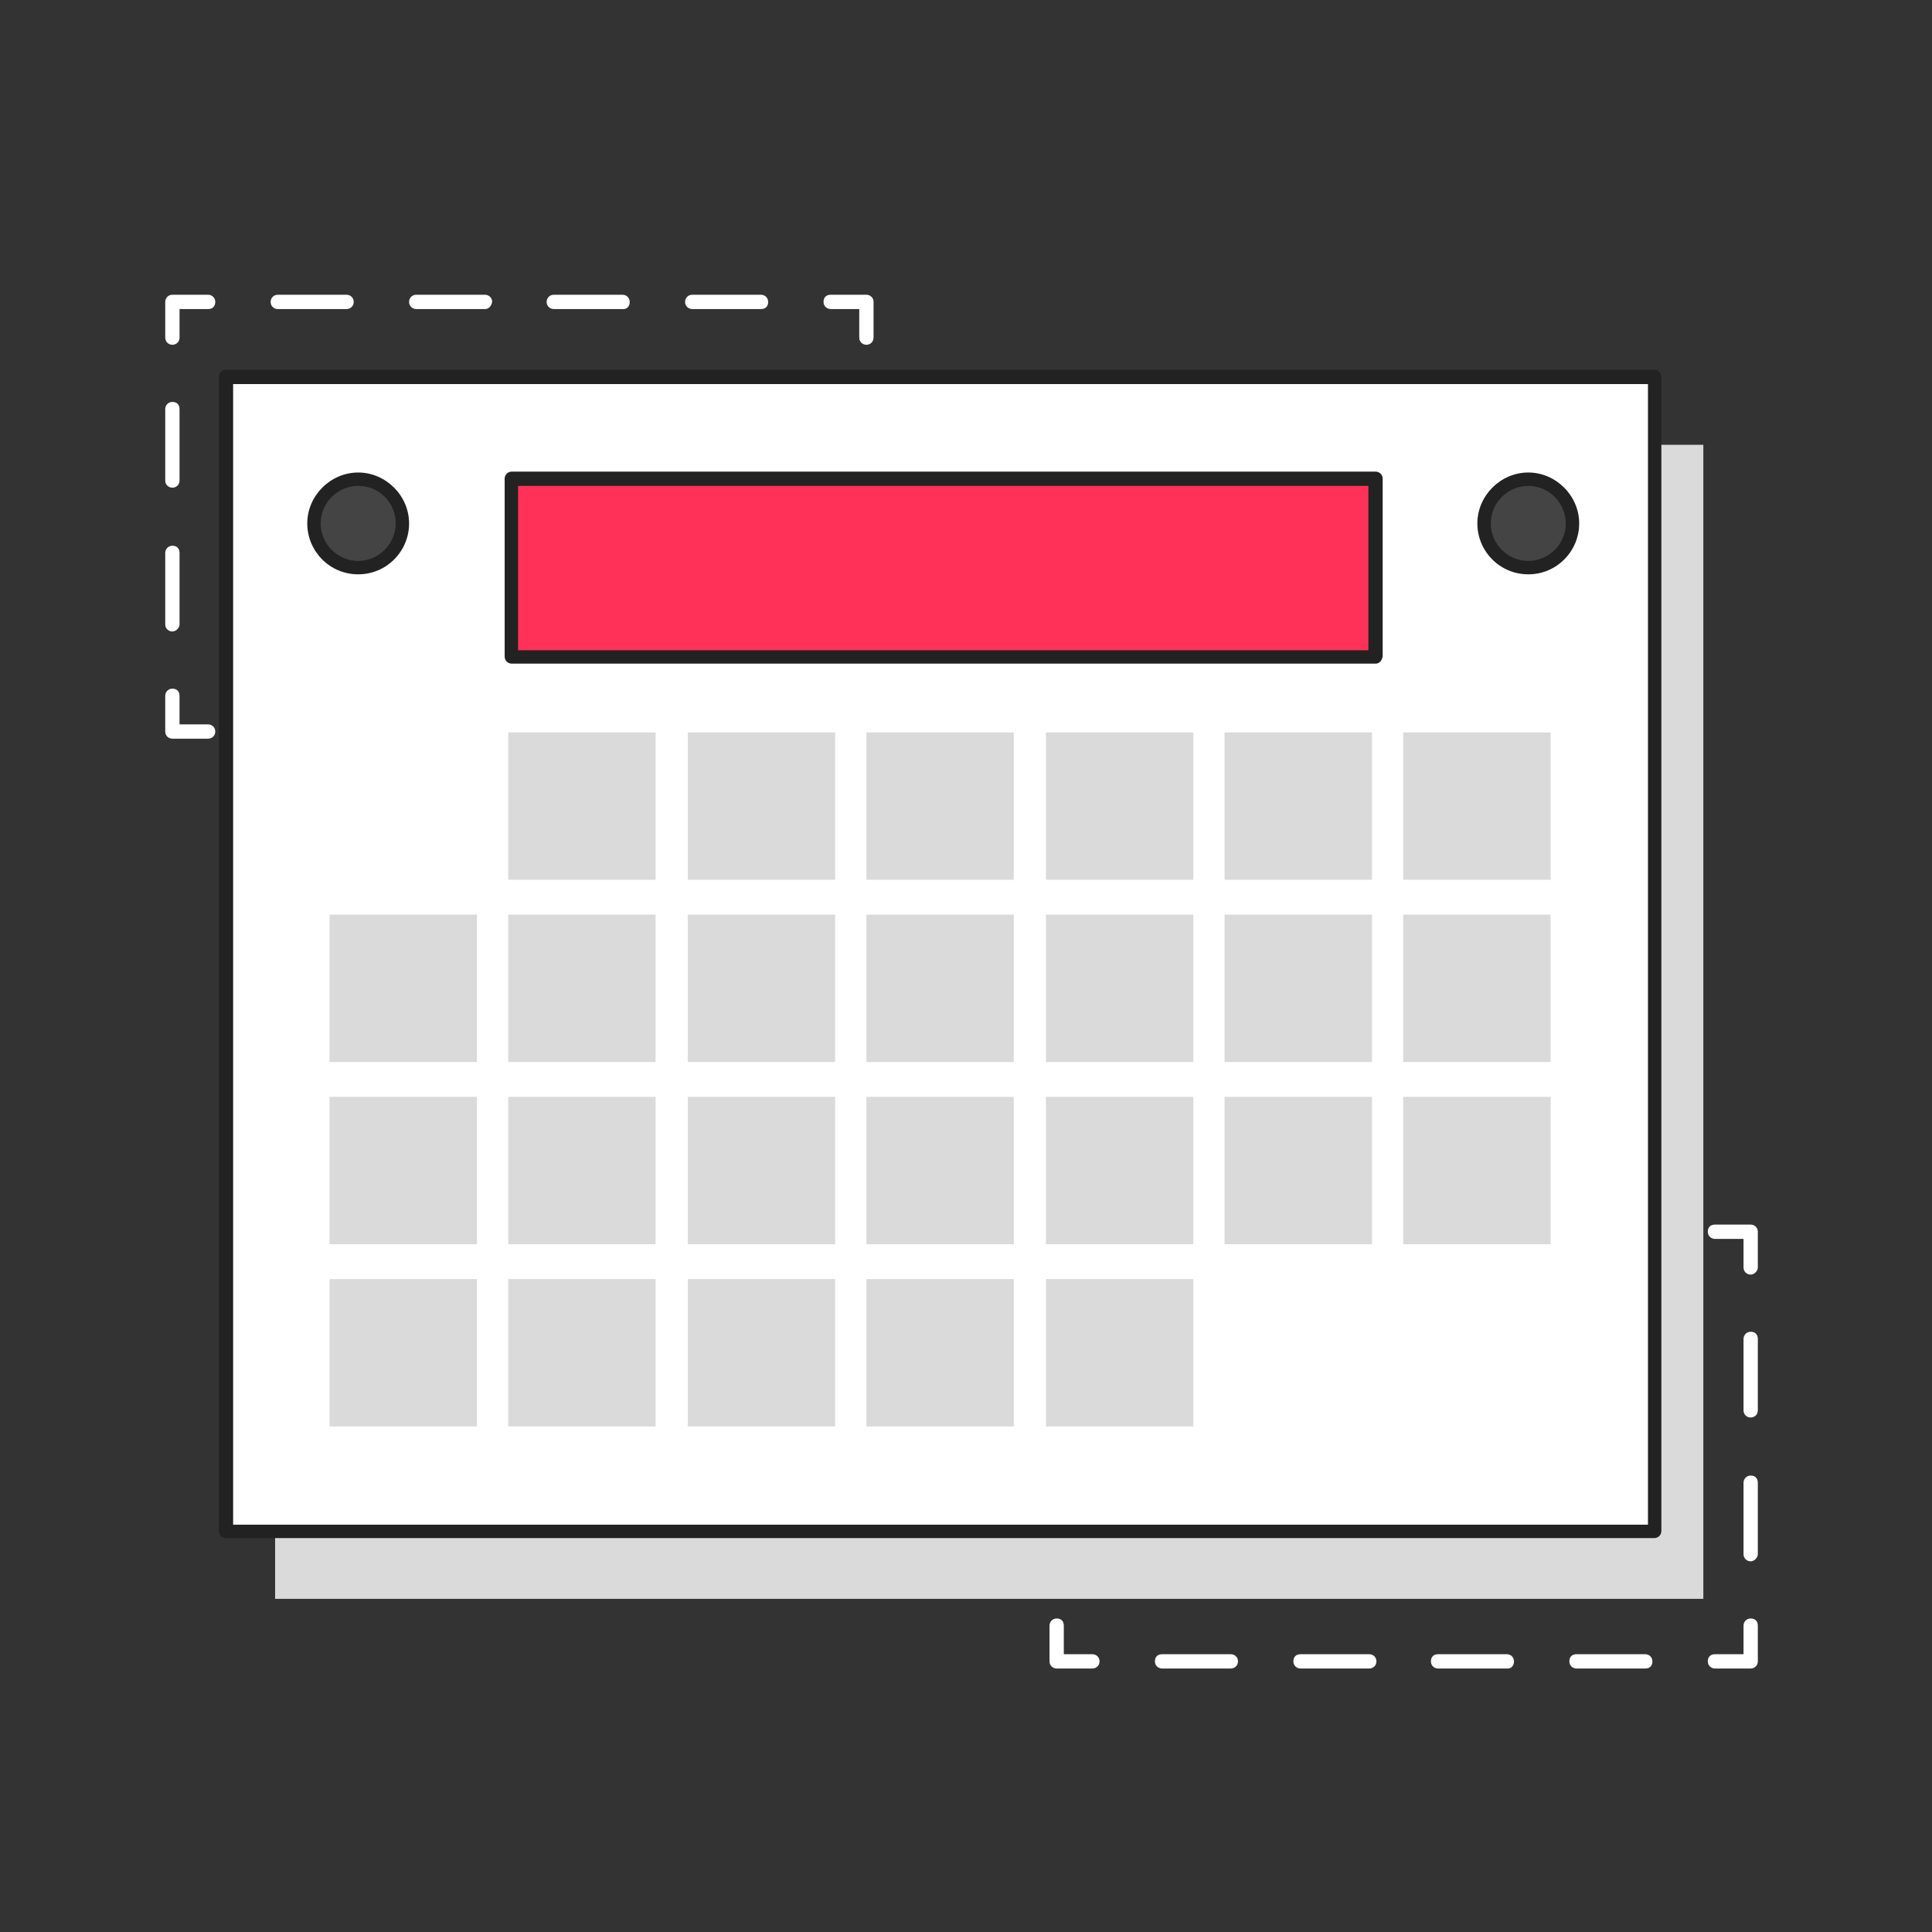
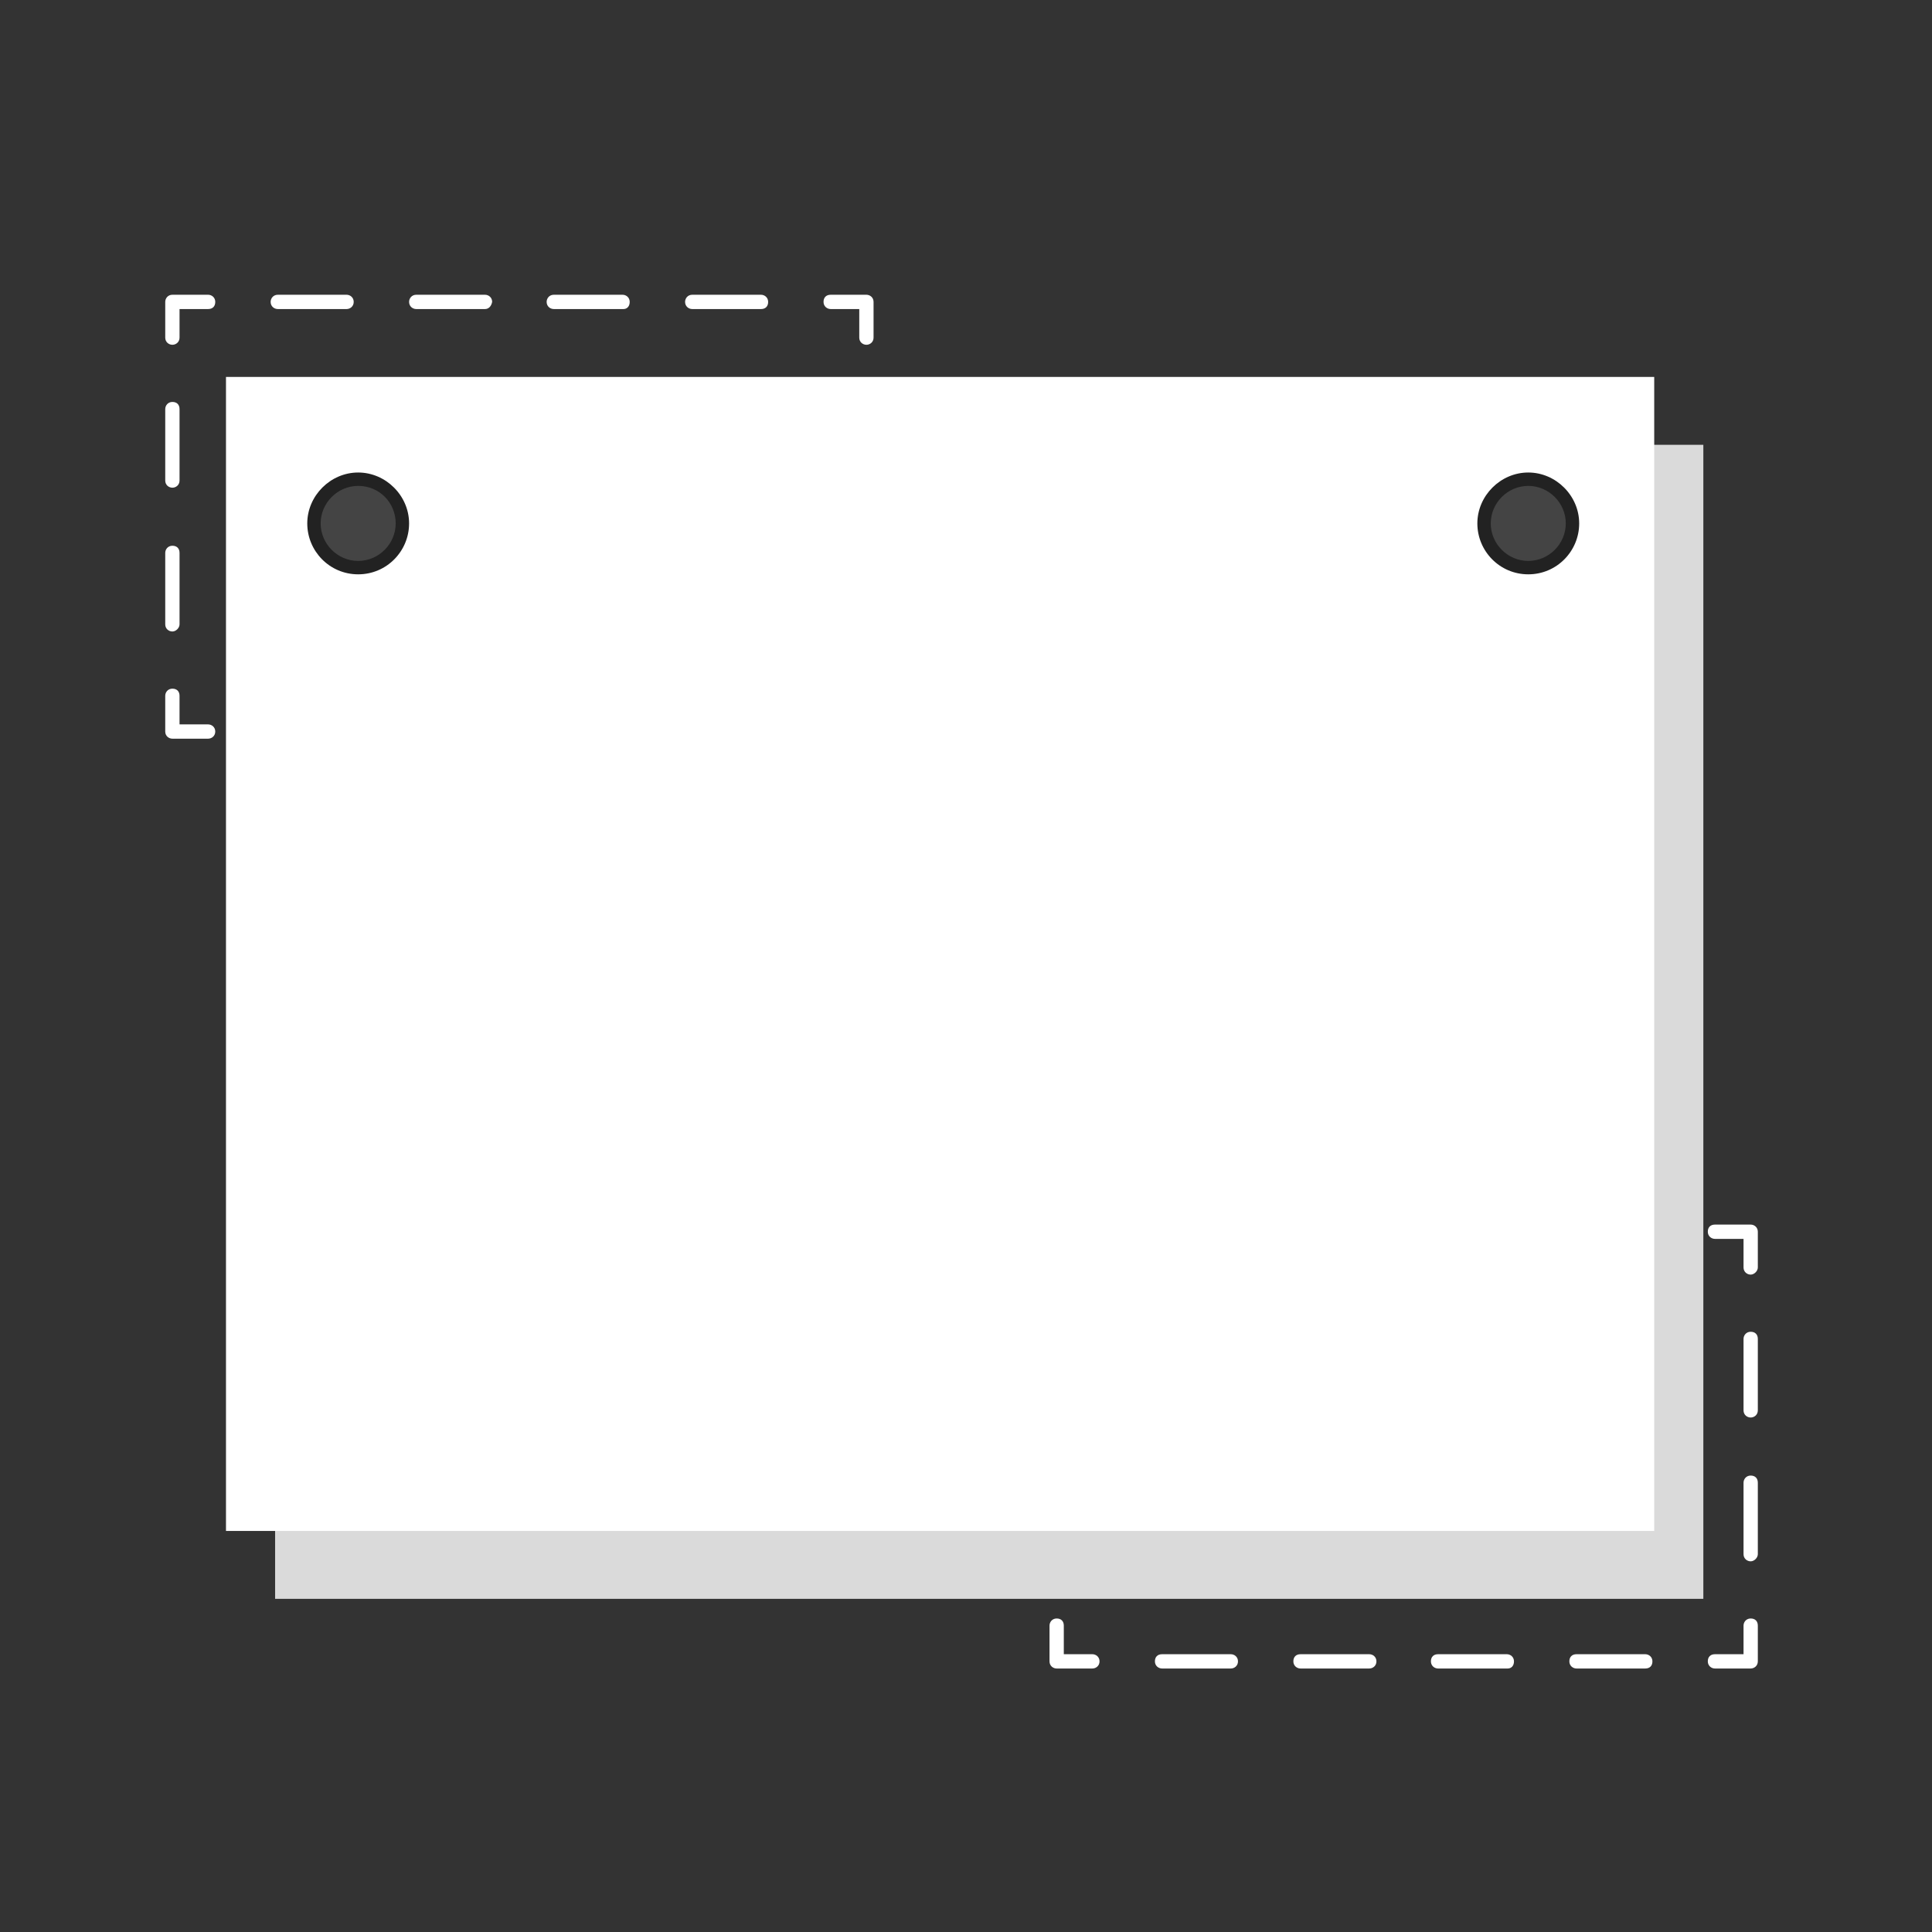
<svg xmlns="http://www.w3.org/2000/svg" width="400" height="400" fill="none" viewBox="0 0 400 400">
  <rect x="0" y="0" width="400" height="400" fill="#333333" stroke="none" />
  <path fill="#fff" d="M179.38 152.936h-7.397c-.739 0-1.479-.555-1.479-1.48 0-.924.555-1.479 1.479-1.479h5.918v-5.733c0-.74.555-1.479 1.479-1.479.925 0 1.48.554 1.48 1.479v7.397c0 .74-.74 1.295-1.48 1.295ZM157.744 152.936h-14.24c-.739 0-1.479-.555-1.479-1.48 0-.739.555-1.479 1.479-1.479h14.24c.74 0 1.479.555 1.479 1.479-.185.925-.739 1.48-1.479 1.48Zm-28.664 0h-14.425c-.739 0-1.479-.555-1.479-1.48 0-.739.555-1.479 1.479-1.479h14.24c.74 0 1.479.555 1.479 1.479 0 .925-.554 1.48-1.294 1.48Zm-28.664 0h-14.24c-.74 0-1.479-.555-1.479-1.48 0-.739.555-1.479 1.48-1.479h14.239c.74 0 1.479.555 1.479 1.479 0 .925-.739 1.48-1.479 1.48Zm-28.664 0h-14.24c-.74 0-1.479-.555-1.479-1.48 0-.739.555-1.479 1.48-1.479h14.24c.739 0 1.478.555 1.478 1.479 0 .925-.74 1.48-1.479 1.48ZM43.089 152.936H35.69c-.74 0-1.48-.555-1.48-1.48v-7.397c0-.739.556-1.479 1.48-1.479.925 0 1.48.555 1.48 1.479v5.918h5.918c.74 0 1.479.555 1.479 1.479 0 .925-.74 1.48-1.48 1.48ZM35.691 130.744c-.74 0-1.48-.554-1.48-1.479v-14.794c0-.74.556-1.48 1.48-1.48.925 0 1.48.555 1.48 1.48v14.794c0 .74-.74 1.479-1.48 1.479Zm0-29.773c-.74 0-1.48-.555-1.48-1.48V84.698c0-.74.556-1.48 1.48-1.48.925 0 1.48.556 1.48 1.48v14.794c0 .925-.74 1.48-1.48 1.48ZM35.691 71.382c-.74 0-1.48-.554-1.48-1.48v-7.396c0-.74.556-1.48 1.48-1.48h7.398c.74 0 1.479.555 1.479 1.48 0 .924-.555 1.48-1.48 1.48h-5.917v5.917c0 .925-.74 1.48-1.48 1.48ZM157.559 63.985h-14.24c-.739 0-1.479-.555-1.479-1.48 0-.739.555-1.479 1.479-1.479h14.24c.74 0 1.479.555 1.479 1.48 0 .924-.554 1.48-1.479 1.48Zm-28.479 0h-14.425c-.739 0-1.479-.555-1.479-1.48 0-.739.555-1.479 1.479-1.479h14.24c.74 0 1.479.555 1.479 1.48 0 .924-.554 1.48-1.294 1.48Zm-28.664 0h-14.24c-.74 0-1.479-.555-1.479-1.48 0-.739.555-1.479 1.48-1.479h14.239c.74 0 1.479.555 1.479 1.48-.184.924-.739 1.48-1.479 1.48Zm-28.664 0h-14.24c-.74 0-1.479-.555-1.479-1.48 0-.739.555-1.479 1.48-1.479h14.24c.739 0 1.478.555 1.478 1.48 0 .924-.74 1.48-1.479 1.48ZM179.38 71.382c-.739 0-1.479-.554-1.479-1.48v-5.917h-5.918c-.739 0-1.479-.555-1.479-1.48 0-.924.555-1.479 1.479-1.479h7.397c.74 0 1.48.555 1.48 1.48v7.397c0 .925-.74 1.48-1.48 1.48ZM179.381 130.744c-.74 0-1.48-.554-1.48-1.479v-14.794c0-.74.555-1.48 1.48-1.48.924 0 1.479.555 1.479 1.48v14.794c0 .74-.739 1.479-1.479 1.479Zm0-29.773c-.74 0-1.48-.555-1.48-1.48V84.698c0-.74.555-1.48 1.48-1.48.924 0 1.479.556 1.479 1.48v14.794c0 .925-.739 1.48-1.479 1.48ZM362.46 345.446h-7.398c-.739 0-1.479-.554-1.479-1.479s.555-1.48 1.479-1.48h5.918v-5.917c0-.74.555-1.48 1.48-1.48.924 0 1.479.555 1.479 1.48v7.397c0 .925-.74 1.479-1.479 1.479ZM340.638 345.446h-14.24c-.739 0-1.479-.555-1.479-1.479 0-.925.555-1.48 1.479-1.48h14.24c.74 0 1.479.555 1.479 1.48 0 .924-.554 1.479-1.479 1.479Zm-28.479 0h-14.424c-.74 0-1.48-.555-1.48-1.479 0-.925.555-1.48 1.48-1.48h14.239c.74 0 1.479.555 1.479 1.48 0 .924-.554 1.479-1.294 1.479Zm-28.664 0h-14.239c-.74 0-1.48-.555-1.48-1.479 0-.925.555-1.48 1.48-1.48h14.239c.74 0 1.48.555 1.48 1.48 0 .924-.74 1.479-1.48 1.479Zm-28.664 0h-14.239c-.74 0-1.48-.555-1.48-1.479 0-.925.555-1.48 1.48-1.48h14.239c.74 0 1.48.555 1.48 1.48 0 .924-.74 1.479-1.48 1.479ZM226.168 345.446h-7.398c-.739 0-1.479-.554-1.479-1.479v-7.397c0-.74.555-1.48 1.479-1.48.925 0 1.48.555 1.48 1.48v5.917h5.918c.739 0 1.479.555 1.479 1.48 0 .925-.74 1.479-1.479 1.479ZM218.77 323.255c-.739 0-1.479-.555-1.479-1.48v-14.794c0-.74.555-1.48 1.479-1.48.925 0 1.48.555 1.48 1.48v14.794c0 .74-.74 1.48-1.48 1.48Zm0-29.774c-.739 0-1.479-.555-1.479-1.479v-14.795c0-.739.555-1.479 1.479-1.479.925 0 1.48.555 1.48 1.479v14.795c0 .924-.74 1.479-1.48 1.479ZM218.77 263.893c-.739 0-1.479-.555-1.479-1.48v-7.397c0-.739.555-1.479 1.479-1.479h7.398c.739 0 1.479.555 1.479 1.479 0 .925-.555 1.48-1.479 1.48h-5.918v5.917c0 .74-.74 1.48-1.48 1.48ZM340.638 256.496h-14.239c-.74 0-1.48-.555-1.48-1.48 0-.924.555-1.479 1.48-1.479h14.239c.74 0 1.48.555 1.48 1.479 0 .925-.74 1.48-1.48 1.48Zm-28.479 0h-14.424c-.74 0-1.479-.555-1.479-1.48 0-.924.554-1.479 1.479-1.479h14.239c.74 0 1.48.555 1.48 1.479 0 .925-.555 1.48-1.295 1.48Zm-28.664 0h-14.239c-.74 0-1.479-.555-1.479-1.48 0-.924.554-1.479 1.479-1.479h14.239c.74 0 1.48.555 1.48 1.479 0 .925-.74 1.48-1.48 1.48Zm-28.663 0h-14.425c-.74 0-1.479-.555-1.479-1.48 0-.924.555-1.479 1.479-1.479h14.24c.739 0 1.479.555 1.479 1.479 0 .925-.555 1.48-1.294 1.48ZM362.46 263.893c-.74 0-1.48-.555-1.48-1.48v-5.917h-5.918c-.739 0-1.479-.555-1.479-1.48 0-.924.555-1.479 1.479-1.479h7.398c.739 0 1.479.555 1.479 1.479v7.397c0 .74-.74 1.48-1.479 1.48ZM362.46 323.255c-.74 0-1.48-.555-1.48-1.48v-14.794c0-.74.555-1.48 1.48-1.48.925 0 1.479.555 1.479 1.48v14.794c0 .74-.739 1.48-1.479 1.48Zm0-29.774c-.74 0-1.48-.555-1.48-1.479v-14.795c0-.739.555-1.479 1.48-1.479.925 0 1.479.555 1.479 1.479v14.795c0 .924-.739 1.479-1.479 1.479Z" />
  <path fill="#DADADA" d="M352.658 92.094h-295.7v238.928h295.7V92.094Z" />
  <path fill="#fff" d="M342.488 78.04h-295.7v238.927h295.7V78.04Z" />
-   <path fill="#222" d="M342.487 318.447h-295.7c-.74 0-1.48-.555-1.48-1.48V78.04c0-.74.555-1.48 1.48-1.48h295.7c.74 0 1.48.555 1.48 1.48v238.927c0 .925-.74 1.48-1.48 1.48Zm-294.22-2.774h292.926V79.519H48.267v236.154Z" />
-   <path fill="#DADADA" d="M135.738 151.641h-30.513v30.513h30.513v-30.513ZM172.908 151.641h-30.513v30.513h30.513v-30.513ZM209.894 151.641h-30.513v30.513h30.513v-30.513ZM247.064 151.641h-30.513v30.513h30.513v-30.513ZM284.05 151.641h-30.513v30.513h30.513v-30.513ZM321.036 151.641h-30.514v30.513h30.514v-30.513ZM98.751 189.367H68.238v30.513h30.513v-30.513ZM135.738 189.367h-30.513v30.513h30.513v-30.513ZM172.908 189.367h-30.513v30.513h30.513v-30.513ZM209.894 189.367h-30.513v30.513h30.513v-30.513ZM247.064 189.367h-30.513v30.513h30.513v-30.513ZM284.05 189.367h-30.513v30.513h30.513v-30.513ZM321.036 189.367h-30.514v30.513h30.514v-30.513ZM98.751 227.092H68.238v30.513h30.513v-30.513ZM135.738 227.092h-30.513v30.513h30.513v-30.513ZM172.908 227.092h-30.513v30.513h30.513v-30.513ZM209.894 227.092h-30.513v30.513h30.513v-30.513ZM247.064 227.092h-30.513v30.513h30.513v-30.513ZM284.05 227.092h-30.513v30.513h30.513v-30.513ZM321.036 227.092h-30.514v30.513h30.514v-30.513ZM98.751 264.817H68.238v30.514h30.513v-30.514ZM135.738 264.817h-30.513v30.514h30.513v-30.514ZM172.908 264.817h-30.513v30.514h30.513v-30.514ZM209.894 264.817h-30.513v30.514h30.513v-30.514ZM247.064 264.817h-30.513v30.514h30.513v-30.514Z" />
-   <path fill="#FF3158" d="M284.79 99.122H105.964v36.985H284.79V99.122Z" />
-   <path fill="#222" d="M284.79 137.402H105.964c-.74 0-1.48-.555-1.48-1.48v-36.8c0-.74.555-1.48 1.48-1.48H284.79c.739 0 1.479.555 1.479 1.48v36.8c-.185.925-.74 1.48-1.479 1.48Zm-177.532-2.774H283.31v-34.027H107.258v34.027Z" />
  <path fill="#444" d="M316.412 117.614a9.246 9.246 0 1 0 0-18.492 9.246 9.246 0 0 0 0 18.492Z" />
  <path fill="#222" d="M316.412 118.909c-5.918 0-10.541-4.808-10.541-10.541 0-5.733 4.808-10.54 10.541-10.54 5.733 0 10.541 4.807 10.541 10.54 0 5.733-4.623 10.541-10.541 10.541Zm0-18.308c-4.253 0-7.767 3.514-7.767 7.767s3.514 7.767 7.767 7.767 7.767-3.514 7.767-7.767-3.514-7.767-7.767-7.767Z" />
  <path fill="#444" d="M74.157 117.614a9.246 9.246 0 0 0 9.246-9.246 9.246 9.246 0 0 0-9.246-9.246 9.246 9.246 0 0 0-9.247 9.246 9.246 9.246 0 0 0 9.247 9.246Z" />
  <path fill="#222" d="M74.156 118.909c-5.918 0-10.54-4.808-10.54-10.541 0-5.733 4.807-10.54 10.54-10.54 5.733 0 10.541 4.807 10.541 10.54 0 5.733-4.623 10.541-10.54 10.541Zm0-18.308c-4.253 0-7.767 3.514-7.767 7.767s3.514 7.767 7.767 7.767 7.767-3.514 7.767-7.767-3.329-7.767-7.767-7.767Z" />
</svg>